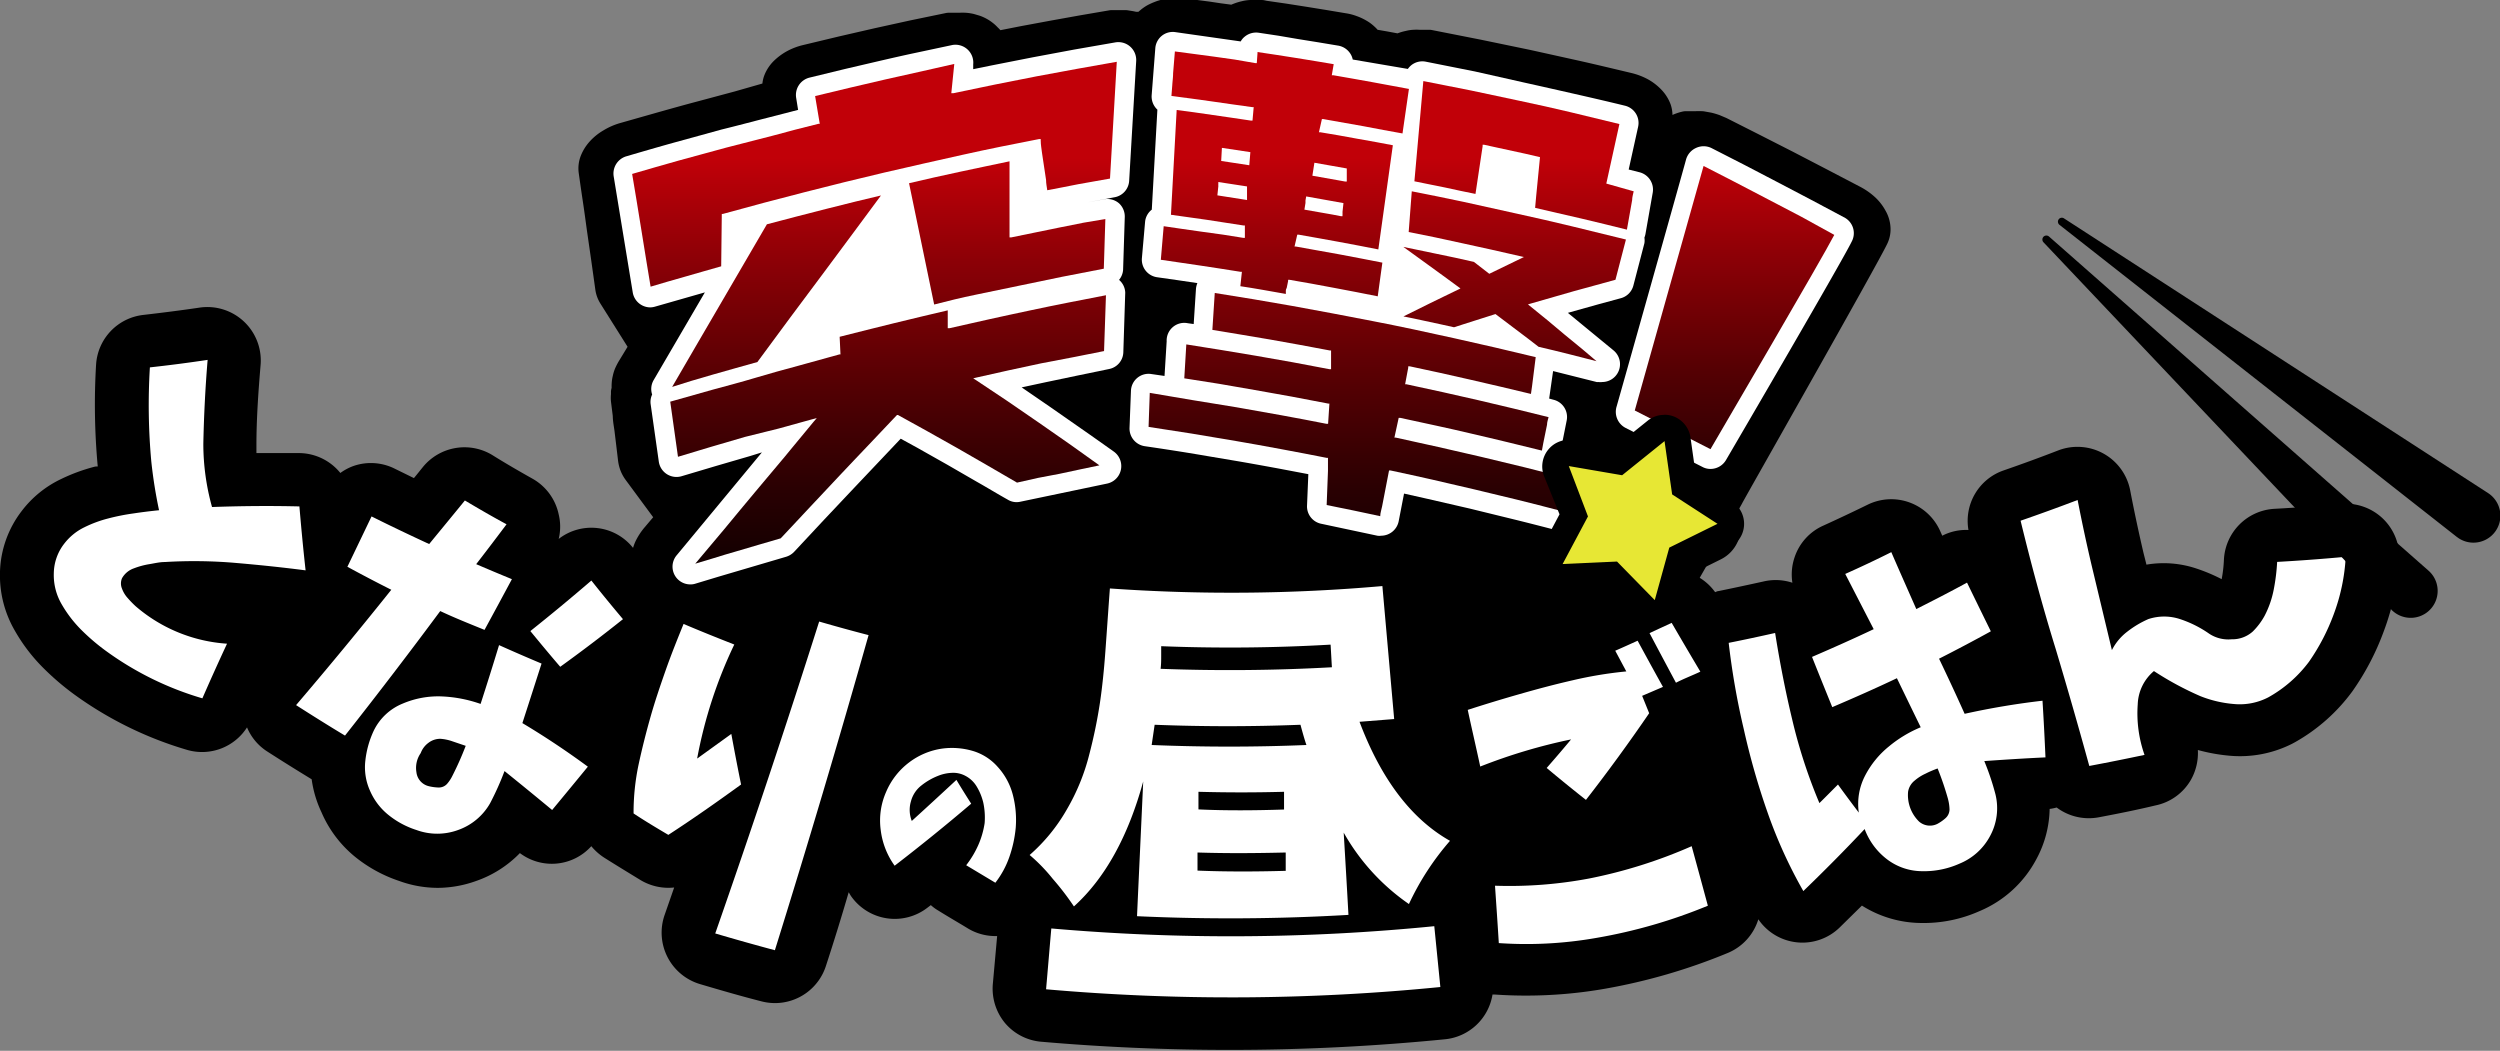
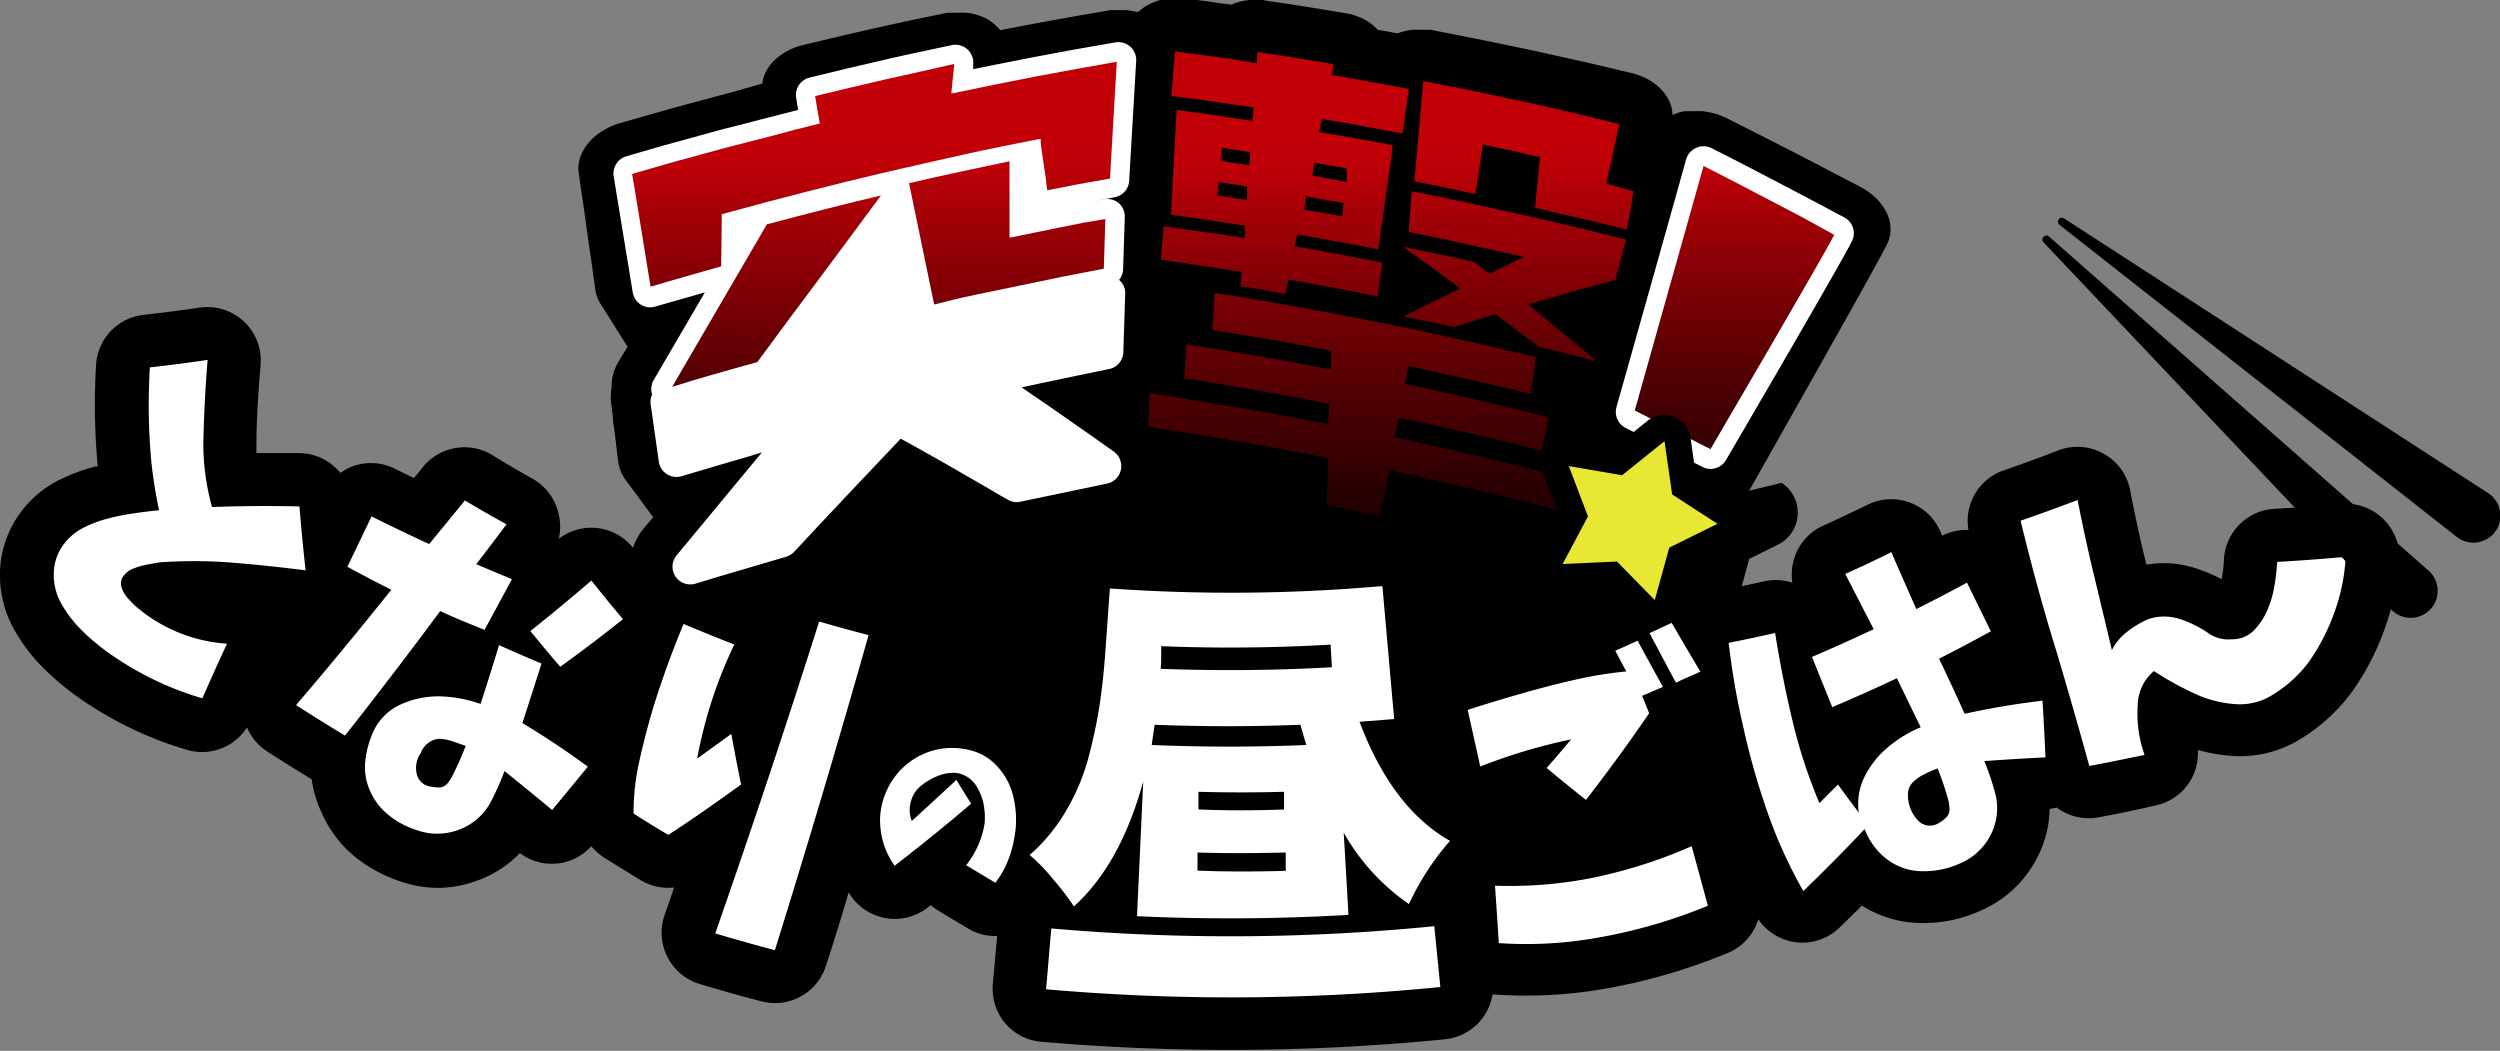
<svg xmlns="http://www.w3.org/2000/svg" xmlns:xlink="http://www.w3.org/1999/xlink" preserveAspectRatio="xMinYMid" viewBox="0 0 210 88.27">
  <rect x="0" y="0" width="210" height="88.27" fill="#808080" stroke="none" />
  <linearGradient id="a" gradientUnits="userSpaceOnUse" x1="145.7" x2="145.7" y1="50.15" y2="13.51">
    <stop offset="0" stop-color="#070000" />
    <stop offset=".11" stop-color="#100000" />
    <stop offset=".29" stop-color="#2a0002" />
    <stop offset=".51" stop-color="#530003" />
    <stop offset=".78" stop-color="#8c0006" />
    <stop offset="1" stop-color="#c10008" />
  </linearGradient>
  <linearGradient id="b" x1="73.5" x2="73.5" xlink:href="#a" y1="51.94" y2="13.31" />
  <linearGradient id="c" x1="84.56" x2="84.56" xlink:href="#a" y1="51.74" y2="13.45" />
  <linearGradient id="d" x1="65.24" x2="65.24" xlink:href="#a" y1="51.85" y2="13.57" />
  <linearGradient id="e" x1="74.59" x2="74.59" xlink:href="#a" y1="52.23" y2="13.64" />
  <linearGradient id="f" x1="107.93" x2="107.93" xlink:href="#a" y1="52.03" y2="13.31" />
  <linearGradient id="g" x1="128.04" x2="128.04" xlink:href="#a" y1="51.61" y2="13.29" />
  <linearGradient id="h" x1="127.21" x2="127.21" xlink:href="#a" y1="51.68" y2="13.52" />
  <linearGradient id="i" x1="114.27" x2="114.27" xlink:href="#a" y1="52.27" y2="13.61" />
-   <path d="m144.84 41.72-2.28-1.49-.38-2.66a3 3 0 0 0 -4.84-1.91l-2.11 1.69-2.68-.46a2.92 2.92 0 0 0 -.51 0 3 3 0 0 0 -2.31 1.09 3 3 0 0 0 -.49 3l1 2.52-1.28 2.41a3 3 0 0 0 2.65 4.39h.14l2.74-.13 1.9 1.95a3 3 0 0 0 2.15.9 3.2 3.2 0 0 0 .75-.09 3 3 0 0 0 2.14-2.12l.71-2.63 2.42-1.2a3 3 0 0 0 .31-5.19z" />
+   <path d="m144.84 41.72-2.28-1.49-.38-2.66a3 3 0 0 0 -4.84-1.91a2.92 2.92 0 0 0 -.51 0 3 3 0 0 0 -2.31 1.09 3 3 0 0 0 -.49 3l1 2.52-1.28 2.41a3 3 0 0 0 2.65 4.39h.14l2.74-.13 1.9 1.95a3 3 0 0 0 2.15.9 3.2 3.2 0 0 0 .75-.09 3 3 0 0 0 2.14-2.12l.71-2.63 2.42-1.2a3 3 0 0 0 .31-5.19z" />
  <path d="m157.51 18.18a3.38 3.38 0 0 0 -.67-.87 4.89 4.89 0 0 0 -1-.71l-2.89-1.51-2.83-1.47-2.79-1.42-2.73-1.38-.52-.22a5.52 5.52 0 0 0 -.54-.16l-.56-.1a5.07 5.07 0 0 0 -.55 0h-.43-.21-.21a3.51 3.51 0 0 0 -.67.22 2.44 2.44 0 0 0 -.54.33 2.08 2.08 0 0 0 -.41.43 1.62 1.62 0 0 0 -.25.51v-.13l-.47 1.3-.1-.06-.14-.04-.11-.05.15-.72c0-.23.09-.47.14-.7s.09-.47.14-.71.09-.46.14-.69a1.85 1.85 0 0 0 -.07-.93 2.57 2.57 0 0 0 -.53-.85 3.73 3.73 0 0 0 -.89-.7 4.74 4.74 0 0 0 -1.18-.45c-1.43-.34-2.84-.68-4.26-1l-4.2-.93-4.15-.86-4.11-.81h-.22-.21-.43a3.4 3.4 0 0 0 -.45 0 2.13 2.13 0 0 0 -.44.07 3.25 3.25 0 0 0 -.42.11 3.52 3.52 0 0 0 -.39.16l-.59-.11-.59-.11-.58-.1-.59-.1a2.12 2.12 0 0 0 -.39-.46 2.58 2.58 0 0 0 -.52-.38 3.65 3.65 0 0 0 -.63-.29 3.4 3.4 0 0 0 -.73-.19l-1.67-.28-1.67-.27-1.66-.26-1.66-.24-.23-.05h-.49a4.07 4.07 0 0 0 -.5 0 2.64 2.64 0 0 0 -.49.08 3.64 3.64 0 0 0 -.47.14 3.3 3.3 0 0 0 -.43.19h-.06-.06l-1.06-.14-1-.15-1-.13-1-.14h-.57a4.53 4.53 0 0 0 -.52 0l-.51.09a3.37 3.37 0 0 0 -.48.15 4.68 4.68 0 0 0 -.45.2 2.26 2.26 0 0 0 -.26.16 1.84 1.84 0 0 0 -.22.17 1.9 1.9 0 0 0 -.21.19 1.63 1.63 0 0 0 -.17.2 3.2 3.2 0 0 0 -.67-.01l-.38-.08-.44-.07h-.45-.38-.18-.19l-2.45.42-2.45.44-2.48.46-2.49.49a1.63 1.63 0 0 0 -.13-.37 1.85 1.85 0 0 0 -.27-.29 2.16 2.16 0 0 0 -.31-.29 2.65 2.65 0 0 0 -.39-.26 2.87 2.87 0 0 0 -.4-.18l-.44-.13a3.4 3.4 0 0 0 -.46-.07 3.87 3.87 0 0 0 -.48 0h-.47-.23-.24l-3 .62-3 .66-3 .69-3 .72a4.5 4.5 0 0 0 -1.13.44 4.13 4.13 0 0 0 -.86.65 2.48 2.48 0 0 0 -.53.8 1.75 1.75 0 0 0 -.11.87v.25l-3.04.87-3.17.85c-1.06.28-2.13.58-3.2.88l-3.24.92a4.72 4.72 0 0 0 -1.19.52 3.78 3.78 0 0 0 -.92.74 3 3 0 0 0 -.56.89 1.92 1.92 0 0 0 -.12.94c.11.78.22 1.56.34 2.35s.23 1.61.34 2.42l.36 2.5c.12.85.24 1.7.36 2.57a2 2 0 0 0 .16.53 1.88 1.88 0 0 0 .27.42 1.49 1.49 0 0 1 -.15-.2l2.61 4.15c-.1.15-.19.3-.28.46l-.79 1.3a4.78 4.78 0 0 0 -.23.45 2.44 2.44 0 0 0 -.14.46 2.34 2.34 0 0 0 -.07.45 3.1 3.1 0 0 0 0 .43l-.06.25v.25a2.09 2.09 0 0 0 0 .5l.15 1.2c0 .41.09.82.14 1.22l.15 1.24.15 1.26a2.57 2.57 0 0 0 .16.62 2.43 2.43 0 0 0 .31.54l2.76 3.74-.22.26-1 1.18a4.5 4.5 0 0 0 -.65 1 3.52 3.52 0 0 0 -.27 1.07 3 3 0 0 0 0 1 2.53 2.53 0 0 0 .44.94 3.06 3.06 0 0 0 .35.37 2.61 2.61 0 0 1 -.24-.23l18.45 22.1a3.61 3.61 0 0 0 .35.33 2.38 2.38 0 0 0 .88.39 2.63 2.63 0 0 0 .49 0h.22.23.22l.23-.07 1.16-.4 1.15-.4 1.15-.4 1.14-.38a2.78 2.78 0 0 0 .4-.16l.36-.22.33-.28a2.21 2.21 0 0 0 .28-.32l1.08-1.41c.36-.47.71-.94 1.07-1.4l1-1.37 1-1.35 1.13.72 1.15.73 1.15.74 1.16.76a2.28 2.28 0 0 0 .3.17 2.19 2.19 0 0 0 .33.12l.34.08h.36.16.16.16.16l1.14-.29 1.13-.29 1.14-.27 1.14-.27a2.5 2.5 0 0 0 .64-.25 2.36 2.36 0 0 0 .54-.4 2.29 2.29 0 0 0 .41-.52 2.81 2.81 0 0 0 .26-.62.3.3 0 0 1 0-.1s0-.06 0-.1 0-.06 0-.09a.31.31 0 0 1 0-.1l1.7.31 1.71.32 1.71.34 1.71.36v.77a2.42 2.42 0 0 0 .1.85 2.55 2.55 0 0 0 .39.75 2.49 2.49 0 0 0 .63.58 2.61 2.61 0 0 0 .82.35l.73.17.73.17.74.18.73.18h.15.15.3.35l.33-.07a1.75 1.75 0 0 0 .32-.12 2.1 2.1 0 0 0 .3-.15 3 3 0 0 0 .35-.27c.1-.1.2-.21.29-.32a2.77 2.77 0 0 0 .22-.37 2 2 0 0 0 .15-.41l.13-.47 1.55.42 1.59.43 1.6.46 1.6.47a2.57 2.57 0 0 0 .12.55 3.22 3.22 0 0 0 .25.53 2.35 2.35 0 0 0 .36.47 2.68 2.68 0 0 0 .48.4l.85.58.87.59.87.59.87.6.36.21.39.16a2.59 2.59 0 0 0 .4.09 2.69 2.69 0 0 0 .4 0h.26.13.12a1.63 1.63 0 0 0 .39-.13 2 2 0 0 0 .36-.18 2.51 2.51 0 0 0 .32-.25 3.58 3.58 0 0 0 .26-.29s17.63-30.76 17.63-30.82 11.43-20.16 12.18-21.79a1.79 1.79 0 0 0 .15-.91 2.15 2.15 0 0 0 -.29-.91z" stroke="#000" stroke-linecap="round" stroke-linejoin="round" stroke-width="1.997" />
  <path d="m200.18 43.58a4.5 4.5 0 0 0 -3.54-1.25c-1.86.17-3.74.31-5.58.41a4.5 4.5 0 0 0 -4.25 4.26 11.26 11.26 0 0 1 -.19 1.65 14.5 14.5 0 0 0 -2.11-.89 8.65 8.65 0 0 0 -4.21-.33c-.08-.34-.17-.68-.25-1-.4-1.72-.78-3.49-1.12-5.27a4.51 4.51 0 0 0 -6-3.34c-1.52.59-3.08 1.16-4.64 1.7a4.48 4.48 0 0 0 -2.94 5 4.32 4.32 0 0 0 -2.2.48l-.17-.38a4.5 4.5 0 0 0 -6.09-2.23q-1.86.91-3.75 1.77a4.44 4.44 0 0 0 -2.38 2.61 4.5 4.5 0 0 0 -.2 2.18 4.48 4.48 0 0 0 -2.41-.11c-1.26.28-2.53.55-3.79.81-.1 0-.19.06-.29.09a4.47 4.47 0 0 0 -5.53-1.44l-1.8.83a4.38 4.38 0 0 0 -1 .65l-1.82.82a4.48 4.48 0 0 0 -2.18 2.07l-.63.14c-1.55.37-3.11.77-4.63 1.21s-3 .89-4.51 1.38a4.45 4.45 0 0 0 -.71.3l-.61-6.87a4.49 4.49 0 0 0 -4.87-4.08 139.19 139.19 0 0 1 -22.18.2 4.54 4.54 0 0 0 -3.32 1.05 4.47 4.47 0 0 0 -1.53 3.08l-.38 5.31c-.1 1.43-.24 2.74-.41 3.91-.15 1-.37 2.1-.67 3.33-.06-.07-.1-.14-.16-.2a9 9 0 0 0 -4.27-2.66 10.47 10.47 0 0 0 -4.3-.3 10.12 10.12 0 0 0 -2.6.71c.45-1.54.89-3.07 1.32-4.6a4.48 4.48 0 0 0 -3.19-5.58q-2-.52-4-1.11a4.49 4.49 0 0 0 -5.49 2.81 4.42 4.42 0 0 0 -1.29-.7c-1.38-.53-2.77-1.1-4.14-1.68a4.47 4.47 0 0 0 -3.46 0 4 4 0 0 0 -.46.24c-.69-.84-1.39-1.68-2.06-2.52a4.47 4.47 0 0 0 -6.26-.77 4.35 4.35 0 0 0 0-2.06 4.5 4.5 0 0 0 -2.2-3c-1.14-.64-2.28-1.3-3.4-2a4.51 4.51 0 0 0 -5.79 1c-.26.32-.51.64-.77.95l-1.61-.79a4.47 4.47 0 0 0 -3.46-.23 4.37 4.37 0 0 0 -1.11.59 4.5 4.5 0 0 0 -3.38-1.67c-1.21 0-2.44 0-3.67 0 0-.21 0-.43 0-.64 0-2.23.16-4.5.35-6.76a4.49 4.49 0 0 0 -5.13-4.82c-1.55.23-3.13.43-4.69.61a4.48 4.48 0 0 0 -4 4.19 56.6 56.6 0 0 0 .14 8.54l-.21.01a15.19 15.19 0 0 0 -2.89 1.06 9 9 0 0 0 -3.29 2.68 8.78 8.78 0 0 0 -1.82 5.07 9.27 9.27 0 0 0 1.26 5 14.59 14.59 0 0 0 2.42 3.15 22 22 0 0 0 2.69 2.28 31 31 0 0 0 9.38 4.57 4.48 4.48 0 0 0 5-1.9 4.42 4.42 0 0 0 1.66 2c1.24.8 2.51 1.59 3.77 2.36a9.43 9.43 0 0 0 .82 2.76 9.84 9.84 0 0 0 2.86 3.78 11.86 11.86 0 0 0 3.67 2 9.52 9.52 0 0 0 3.27.58 9.64 9.64 0 0 0 3.2-.58 9.39 9.39 0 0 0 3.67-2.34 4.46 4.46 0 0 0 6-.58 4.71 4.71 0 0 0 1.14 1c1 .63 2 1.24 3 1.85a4.55 4.55 0 0 0 2.82.62l-.81 2.33a4.51 4.51 0 0 0 3 5.79c1.69.5 3.41 1 5.13 1.44a4.6 4.6 0 0 0 1.15.15 4.5 4.5 0 0 0 4.29-3.16q1-3.06 1.9-6.15c.08.12.14.25.23.37a4.48 4.48 0 0 0 6.38.93l.29-.22a3.64 3.64 0 0 0 .63.46c.83.52 1.67 1 2.52 1.52a4.46 4.46 0 0 0 2.27.62h.15l-.36 4a4.53 4.53 0 0 0 1 3.28 4.47 4.47 0 0 0 3 1.59c5.28.46 10.59.69 15.9.69q9.06 0 18.07-.89a4.49 4.49 0 0 0 4-3.76 1.13 1.13 0 0 0 .18 0c.87.06 1.74.09 2.62.09a38.36 38.36 0 0 0 6.67-.58 49.24 49.24 0 0 0 10.29-3 4.47 4.47 0 0 0 2.57-2.83 4.48 4.48 0 0 0 6.83.69l1.87-1.84a9.45 9.45 0 0 0 4.89 1.46 11.52 11.52 0 0 0 5-1 9.58 9.58 0 0 0 4.77-4.37 9.18 9.18 0 0 0 1.11-4.21 4.12 4.12 0 0 0 .59-.12 4.48 4.48 0 0 0 2.68.9 4.54 4.54 0 0 0 .82-.07c1.59-.3 3.2-.62 4.78-1a4.47 4.47 0 0 0 3-2.16 4.59 4.59 0 0 0 .58-2.5 15 15 0 0 0 2.66.48 9.7 9.7 0 0 0 5.25-1l.26-.14a15.21 15.21 0 0 0 4.81-4.27 21.68 21.68 0 0 0 2.64-5.05 21 21 0 0 0 1.3-6.12 4.49 4.49 0 0 0 -1.36-3.32z" />
  <g fill="#fff">
    <path d="m12.59 30.86c1.64-.18 3.25-.39 4.85-.63q-.29 3.52-.36 7.05a19.78 19.78 0 0 0 .73 5.31c2.48-.09 4.92-.11 7.34-.05.15 1.78.32 3.57.52 5.37-1.92-.25-3.85-.45-5.82-.62a40.8 40.8 0 0 0 -6-.08c-.44 0-.88.11-1.31.18a6.48 6.48 0 0 0 -1.29.35 1.83 1.83 0 0 0 -1 .83 1.12 1.12 0 0 0 0 .88 2.36 2.36 0 0 0 .48.79 8.4 8.4 0 0 0 .66.68 13.06 13.06 0 0 0 7.68 3.15q-1.07 2.3-2.07 4.59a26.32 26.32 0 0 1 -8-3.91 17.65 17.65 0 0 1 -2.14-1.81 10.38 10.38 0 0 1 -1.69-2.2 4.86 4.86 0 0 1 -.65-2.6 4.14 4.14 0 0 1 .89-2.49 4.72 4.72 0 0 1 1.68-1.36 10.18 10.18 0 0 1 2-.74 18.31 18.31 0 0 1 2.11-.42q1.06-.16 2.16-.27a40 40 0 0 1 -.65-4.09 52.22 52.22 0 0 1 -.12-7.91z" />
    <path d="m31.21 43.38c1.6.8 3.22 1.57 4.84 2.32 1-1.22 2-2.43 3-3.66 1.16.69 2.33 1.37 3.5 2-.84 1.12-1.69 2.24-2.55 3.35 1 .43 2 .85 3 1.26q-1.14 2.13-2.3 4.26c-1.25-.51-2.49-1-3.72-1.58q-3.93 5.3-8 10.46c-1.38-.83-2.75-1.69-4.11-2.56q4.08-4.78 8-9.69c-1.24-.62-2.47-1.27-3.69-1.93q1.01-2.1 2.03-4.23zm10.71 10.81c1.18.53 2.38 1.05 3.57 1.55-.54 1.68-1.08 3.37-1.61 5q2.81 1.68 5.5 3.66-1.5 1.83-3 3.64-2-1.66-4-3.27a23.86 23.86 0 0 1 -1.21 2.7 5 5 0 0 1 -2.69 2.25 5.08 5.08 0 0 1 -3.5 0 7.22 7.22 0 0 1 -2.32-1.24 5.31 5.31 0 0 1 -1.58-2.06 4.8 4.8 0 0 1 -.39-2.53 7.94 7.94 0 0 1 .69-2.48 4.64 4.64 0 0 1 2.45-2.31 7.61 7.61 0 0 1 3.3-.6 11.22 11.22 0 0 1 3.24.63q.79-2.44 1.55-4.94zm-3.92 10.98a26 26 0 0 0 1.12-2.52l-1.12-.38a3.83 3.83 0 0 0 -1-.21 1.62 1.62 0 0 0 -1 .33 1.88 1.88 0 0 0 -.66.87 2.18 2.18 0 0 0 -.36 1.61 1.36 1.36 0 0 0 1 1.16 3.87 3.87 0 0 0 .84.12.93.93 0 0 0 .73-.3 3.07 3.07 0 0 0 .45-.68zm11.68-16.4c.86 1.09 1.75 2.17 2.65 3.24q-2.58 2.06-5.27 4c-.86-1-1.69-2-2.51-3q2.6-2.07 5.12-4.24z" />
    <path d="m57.42 52.41c1.41.6 2.83 1.17 4.26 1.73a38.24 38.24 0 0 0 -3.12 9.58l2.87-2.07c.26 1.41.53 2.83.82 4.25-2 1.45-4 2.86-6.11 4.23-1-.59-2-1.19-2.92-1.8a19.48 19.48 0 0 1 .42-4.1c.29-1.35.63-2.69 1-4s.82-2.63 1.28-3.94.98-2.6 1.5-3.88zm2.66 26q4.56-13.05 8.73-26.2c1.38.4 2.76.78 4.15 1.14q-3.76 13.29-7.87 26.47-2.5-.67-5.01-1.41z" />
    <path d="m80.34 65.51c.4.67.82 1.34 1.24 2q-3.12 2.66-6.43 5.21a6.43 6.43 0 0 1 -1.17-3 5.94 5.94 0 0 1 .45-3.19 6.07 6.07 0 0 1 1.94-2.49 6 6 0 0 1 2.79-1.16 6.19 6.19 0 0 1 2.49.18 4.48 4.48 0 0 1 2.15 1.35 5.55 5.55 0 0 1 1.28 2.36 8.38 8.38 0 0 1 .24 2.77 10.3 10.3 0 0 1 -.54 2.46 7.59 7.59 0 0 1 -1.17 2.15l-2.45-1.47a8.1 8.1 0 0 0 1-1.66 7.25 7.25 0 0 0 .55-1.88 6 6 0 0 0 -.11-1.7 4.73 4.73 0 0 0 -.6-1.44 2.4 2.4 0 0 0 -.89-.82 2.15 2.15 0 0 0 -1.16-.26 3.43 3.43 0 0 0 -1.15.25 5.39 5.39 0 0 0 -1.39.8 2.48 2.48 0 0 0 -.89 1.34 2.52 2.52 0 0 0 .07 1.65q1.89-1.72 3.75-3.45z" />
    <path d="m117.11 60.4-2.91.23c1.82 4.83 4.37 8.18 7.6 10a22.53 22.53 0 0 0 -3.45 5.31 18.06 18.06 0 0 1 -5.48-6q.21 3.47.4 6.91a169.69 169.69 0 0 1 -17.76.11c.17-3.77.35-7.55.52-11.32-1.26 4.61-3.2 8.13-5.82 10.5a22.56 22.56 0 0 0 -1.78-2.32 14.29 14.29 0 0 0 -1.94-2 14.82 14.82 0 0 0 3.12-3.82 17.69 17.69 0 0 0 1.89-4.63 41.84 41.84 0 0 0 .9-4.37q.28-1.91.45-4.26c.13-1.77.25-3.54.38-5.31a144.58 144.58 0 0 0 22.89-.2zm-29.24 22.7c.15-1.7.29-3.4.44-5.11a172.86 172.86 0 0 0 32.17-.19l.51 5.11a177.89 177.89 0 0 1 -33.12.19zm8.87-20.52q6.51.27 13 0c-.1-.28-.27-.84-.5-1.7q-6.12.24-12.25 0zm15-8.43q-7.09.41-14.2.13v.76c0 .38 0 .76-.05 1.14q7.2.27 14.39-.13c-.04-.63-.07-1.26-.11-1.9zm-3.88 13.85c0-.5 0-1 0-1.49q-3.58.1-7.19 0v1.48c2.33.11 4.77.09 7.19.01zm.14 5.13c0-.51 0-1 0-1.52-2.47.06-4.94.08-7.41 0v1.52c2.41.1 4.92.09 7.41.02z" />
    <path d="m123.29 59.63c1.45-.47 2.9-.91 4.37-1.33s2.93-.81 4.42-1.15a33.7 33.7 0 0 1 4.53-.75l-.93-1.74c.63-.27 1.26-.56 1.88-.84.7 1.29 1.41 2.59 2.13 3.88l-1.75.75.59 1.46q-2.52 3.69-5.31 7.28c-1.12-.88-2.22-1.78-3.3-2.68.69-.79 1.38-1.59 2.05-2.4a46.35 46.35 0 0 0 -7.63 2.28c-.34-1.59-.71-3.17-1.05-4.76zm2.29 14.77a36 36 0 0 0 7.93-.61 41.19 41.19 0 0 0 8.59-2.71q.68 2.48 1.36 5a43.92 43.92 0 0 1 -9.34 2.7 33.91 33.91 0 0 1 -8.22.44c-.1-1.64-.21-3.22-.32-4.82zm15.2-17.05q-1.12-2.09-2.22-4.17l1.86-.86q1.19 2.05 2.41 4.1c-.68.32-1.37.58-2.05.93z" />
    <path d="m145.21 54c1.31-.26 2.61-.54 3.9-.83.39 2.45.86 4.88 1.44 7.29a43.92 43.92 0 0 0 2.28 7c.53-.52 1-1 1.56-1.56.57.79 1.16 1.58 1.75 2.36a5.14 5.14 0 0 1 .53-3.11 7.72 7.72 0 0 1 2-2.45 10.38 10.38 0 0 1 2.67-1.61q-1-2.05-2-4.12c-1.79.85-3.6 1.65-5.43 2.43-.57-1.41-1.14-2.81-1.7-4.22 1.74-.75 3.47-1.52 5.18-2.33l-2.39-4.64q2-.89 3.87-1.83c.69 1.6 1.4 3.19 2.1 4.78 1.43-.72 2.85-1.45 4.26-2.22q1 2.06 2 4.09-2.16 1.19-4.35 2.3c.74 1.54 1.46 3.09 2.15 4.63a64.18 64.18 0 0 1 6.54-1.1c.1 1.59.18 3.17.25 4.76-1.72.08-3.43.19-5.14.31a21.39 21.39 0 0 1 .94 2.8 4.89 4.89 0 0 1 -.44 3.47 5.08 5.08 0 0 1 -2.59 2.35 7.28 7.28 0 0 1 -3.13.63 4.89 4.89 0 0 1 -2.95-1 5.68 5.68 0 0 1 -1.88-2.54c-1.66 1.77-3.38 3.5-5.15 5.21a39.75 39.75 0 0 1 -3-6.59 61.09 61.09 0 0 1 -2-7 62.83 62.83 0 0 1 -1.27-7.26zm18.43 13.14a24.73 24.73 0 0 0 -.88-2.59c-.35.13-.69.27-1 .43a3.84 3.84 0 0 0 -.93.59 1.5 1.5 0 0 0 -.55.93 3.11 3.11 0 0 0 .92 2.51 1.39 1.39 0 0 0 1.55.19 3.55 3.55 0 0 0 .67-.47 1 1 0 0 0 .34-.72 3.69 3.69 0 0 0 -.12-.86z" />
    <path d="m169.73 43.74q2.4-.83 4.79-1.74.53 2.73 1.16 5.42.87 3.63 1.72 7.19a4.49 4.49 0 0 1 1.29-1.55 8.21 8.21 0 0 1 1.78-1.06 4.25 4.25 0 0 1 2.64 0 9.45 9.45 0 0 1 2.46 1.23 2.91 2.91 0 0 0 1.89.47 2.57 2.57 0 0 0 1.77-.65 5.68 5.68 0 0 0 1-1.33 8.07 8.07 0 0 0 .76-2.18 16.62 16.62 0 0 0 .29-2.34q2.87-.16 5.76-.43a16.16 16.16 0 0 1 -1 4.81 17.62 17.62 0 0 1 -2.08 4 10.83 10.83 0 0 1 -3.43 3 5.2 5.2 0 0 1 -2.85.56 9.8 9.8 0 0 1 -2.84-.66 26 26 0 0 1 -3.91-2.11 3.81 3.81 0 0 0 -1.36 2.79 10.49 10.49 0 0 0 .57 4.25c-1.55.33-3.1.64-4.64.93q-1.35-4.91-2.81-9.79c-1.1-3.55-2.07-7.15-2.96-10.81z" />
    <path d="m94.34 22.68.14-4.42a1.51 1.51 0 0 0 -.48-1.18 1.5 1.5 0 0 0 -1.25-.34l-1.41.26 2.28-.43a1.49 1.49 0 0 0 1.23-1.39l.59-10.06a1.5 1.5 0 0 0 -1.75-1.56l-3.44.6-3.48.65-3.5.69-1.52.31v-.41a1.5 1.5 0 0 0 -1.75-1.62l-3 .64c-1 .21-2 .44-3 .67l-3 .7-3 .73a1.5 1.5 0 0 0 -1.12 1.71l.16 1-2.52.65c-1.3.33-2.6.68-3.91 1l-4 1.1c-1.33.37-2.67.76-4 1.15a1.51 1.51 0 0 0 -1.06 1.69l1.6 9.74a1.5 1.5 0 0 0 1.47 1.26 1.55 1.55 0 0 0 .43-.07l4.16-1.19-4.31 7.38a1.48 1.48 0 0 0 -.12 1.2 1.47 1.47 0 0 0 -.13.78l.69 4.86a1.5 1.5 0 0 0 1.92 1.22l2.89-.86 2.85-.83 1-.31-7.14 8.62a1.49 1.49 0 0 0 1.14 2.47 1.31 1.31 0 0 0 .44-.07l1.92-.58 5.67-1.67a1.56 1.56 0 0 0 .68-.42l2.52-2.7 2.5-2.65 3.93-4.15 1.44.79 2.48 1.4 2.51 1.45c.85.48 1.7 1 2.56 1.48a1.42 1.42 0 0 0 1.08.17l7.27-1.52a1.5 1.5 0 0 0 .57-2.68c-.92-.65-1.83-1.3-2.74-1.93l-2.68-1.87-2.33-1.6 2-.43 2.67-.56 2.66-.55a1.48 1.48 0 0 0 1.21-1.42l.16-5a1.47 1.47 0 0 0 -.52-1.07 1.49 1.49 0 0 0 .34-.83z" />
    <path d="m155 18.31-2.89-1.54-2.84-1.49-2.78-1.45-2.74-1.4a1.5 1.5 0 0 0 -1.29 0 1.52 1.52 0 0 0 -.84 1c-.46 1.7-5.78 20.58-5.84 20.77a1.52 1.52 0 0 0 .76 1.74l6.46 3.28a1.4 1.4 0 0 0 .68.17 1.51 1.51 0 0 0 1.3-.74c1-1.71 9.8-16.77 10.57-18.37a1.49 1.49 0 0 0 -.55-1.97z" />
-     <path d="m131.18 44.69a1.54 1.54 0 0 0 1.17-.17 1.5 1.5 0 0 0 .68-1l.65-3a1.61 1.61 0 0 0 -1.2-1.8h-.14l-.17-.05-1.17-.34.6-3a1.49 1.49 0 0 0 -1.1-1.75l-.37-.1.33-2.31 3.66.92a.66.66 0 0 0 .15 0 1.12 1.12 0 0 0 .32 0 1.5 1.5 0 0 0 .93-2.67l-.06-.05-3.76-3.09.85-.24 1.79-.5 1.77-.48a1.49 1.49 0 0 0 1.09-1.06l.93-3.57a1.52 1.52 0 0 0 0-.47 1.58 1.58 0 0 0 .09-.31l.61-3.47a1.5 1.5 0 0 0 -1.11-1.71l-.91-.23.79-3.58a1.49 1.49 0 0 0 -1.1-1.78c-1.43-.35-2.86-.68-4.27-1s-2.82-.64-4.22-.95l-4.13-.93-4.12-.82a1.49 1.49 0 0 0 -1.19.28 1.62 1.62 0 0 0 -.31.33l-4.63-.79a1.42 1.42 0 0 0 -.24-.55 1.5 1.5 0 0 0 -1-.62l-1.68-.28-1.68-.27-1.64-.28-1.66-.25a1.5 1.5 0 0 0 -1.15.31 1.32 1.32 0 0 0 -.36.42l-5.48-.78a1.47 1.47 0 0 0 -1.14.3 1.49 1.49 0 0 0 -.55 1l-.31 4a1.5 1.5 0 0 0 .48 1.21l-.47 8.4a1.47 1.47 0 0 0 -.56 1l-.27 3.07a1.49 1.49 0 0 0 1.29 1.61l1.68.24 1.69.25a1.66 1.66 0 0 0 -.12.5l-.19 2.94-.5-.07a1.48 1.48 0 0 0 -1.77 1.52l-.18 2.91-1.17-.17a1.48 1.48 0 0 0 -1.65 1.43l-.12 3.1a1.5 1.5 0 0 0 1.28 1.54c1.24.18 2.47.37 3.71.57l3.74.63c1.25.21 2.5.44 3.76.67l2.53.48-.11 2.65a1.49 1.49 0 0 0 1.21 1.52l4.7 1a1.12 1.12 0 0 0 .32 0 1.51 1.51 0 0 0 1.47-1.22l.45-2.32 2 .45 3.52.81 3.55.87c1.19.29 2.39.6 3.59.91h.16z" />
  </g>
  <path d="m151.3 18.2-2.83-1.48-2.78-1.45-2.59-1.33c-.65 2.34-5.37 19.09-5.78 20.54l6.36 3.25c.8-1.38 9.37-16 10.4-18z" fill="url(#a)" />
  <path d="m87.87 15.12c0 .29.06.57.1.86l1.25-.24 1.37-.27 1.41-.25 1.24-.22.57-9.81-3.27.58-3.46.64-3.49.69-3.51.73h-.17l.25-2.46-2.78.63-3 .67-3 .7-2.91.7.39 2.33h-.11c-1.3.32-2.59.65-3.85 1l-3.9 1-4 1.09c-1.27.36-2.58.73-3.9 1.12.12.73.25 1.48.37 2.22l.39 2.4.46 2.85.33 2 1.42-.42 1.54-.44 1.53-.44 1.44-.41.05-4.4h.09c2.27-.63 4.57-1.24 6.84-1.82s4.48-1.13 6.7-1.65 4.39-1 6.57-1.49 4.31-.91 6.46-1.33h.13v.13c0 .35.07.7.11 1.05z" fill="url(#b)" />
  <path d="m81.94 24.76 3.66-.76 3.62-.75 3.5-.68.13-4.17-1.85.31-2 .4-2 .41-2.05.42h-.15v-6.39l-2 .42-2.17.46-2.19.48-2.08.48 2.11 10.19c1.09-.28 2.28-.58 3.47-.82z" fill="url(#c)" />
  <path d="m66.9 18.19-2.48.65-4.21 7.22-1.75 3-2 3.44 1.59-.5 1.88-.55 1.87-.53 1.82-.51 2.79-3.78 2.71-3.63 2.6-3.5 2.28-3.08-2.13.51-2.48.62z" fill="url(#d)" />
-   <path d="m61.83 46.32 1.9-.56 1.85-.54 2.51-2.68 2.46-2.62c.81-.85 1.6-1.7 2.4-2.53l2.33-2.46.07-.07h.08l2.46 1.36 2.49 1.4 2.52 1.45 2.53 1.47 1.78-.4 1.79-.34 1.82-.39 1.53-.32-2.45-1.75-2.67-1.86-2.62-1.8-2.61-1.74-.25-.16.29-.07 2.72-.61 2.7-.58 2.72-.52 2.56-.51.16-4.69-3.13.61c-1.1.22-2.2.44-3.31.68s-2.22.47-3.33.72-2.24.5-3.37.76h-.15v-1.5l-2.16.51-2.32.56-2.34.58-2.26.57.07 1.48h-.09l-3.51.97c-1.18.32-2.37.64-3.56 1s-2.39.67-3.6 1l-3.54 1 .65 4.63 2.76-.83 2.87-.84 2.82-.7 2.82-.78.39-.1-.26.3-2 2.42-.41.5-2.52 3c-.85 1-1.71 2.07-2.59 3.12l-2.43 2.89 1.53-.46c.63-.2 1.27-.39 1.9-.57z" fill="url(#e)" />
  <path d="m117.81 11.21.54-3.74-1.51-.28-1.62-.3-1.62-.29-1.6-.28h-.13l.16-.93-1.55-.26-1.66-.27-1.66-.26-1.53-.23v.09l-.06.84h-.13l-1.74-.3-1.7-.24-1.72-.23-1.59-.21-.15 1.84c0 .33-.05.66-.07 1l-.07.9 1.61.21 1.73.24 1.74.25 1.72.24h.11l-.1 1.13h-.13l-1.61-.24-1.59-.23-1.59-.23-1.45-.19-.48 8.8 1.43.2 1.56.22 1.55.24 1.56.24h.11v.11.2.73h-.13l-1.7-.27-1.74-.24-1.68-.24-1.57-.23-.24 2.82 1.57.23 1.7.25 1.71.26 1.71.27h.12l-.13 1.21.9.14 1 .17 1.92.34v-.19c0-.1 0-.2.07-.3l.06-.29.06-.3v-.11h.11l1.88.33 1.88.35 1.89.36 1.77.35.3-2.19.09-.64-1.74-.34-1.84-.35-1.84-.33-1.83-.33h-.13l.23-1h.12l1.69.3 1.71.31 1.7.32 1.59.31 1.22-8.75-1.43-.27-1.57-.28-1.54-.28-1.54-.26h-.13l.25-1.11h.11l1.69.3 1.69.3 1.69.32zm-13.06 5.59-2.49-.39.08-.77a1.64 1.64 0 0 1 0-.22v-.13l2.41.37zm.19-2.92-2.36-.36.06-1.1 2.39.36zm7.83 3.93a1.64 1.64 0 0 1 0 .22v.13h-.13l-.73-.14-2.34-.41.09-.56v-.21l.06-.34 3.13.56zm.36-3.66v.33.21.21.21.14h-.13l-.67-.12-2.09-.37.17-1.09z" fill="url(#f)" />
  <path d="m134.93 15.42 1.1-5c-1.39-.34-2.77-.67-4.13-1s-2.8-.64-4.2-.94-2.76-.59-4.14-.88l-4-.79-.75 8.42 1.23.25 1.34.27 1.34.29 1.22.25.3-2 .15-1 .15-1v-.13h.13l1.14.25 1.15.25 1.15.25 1.25.29-.32 3.26-.09 1 1.85.43 2 .46 2 .48 1.86.46.44-2.48c0-.25.08-.5.13-.74z" fill="url(#g)" />
  <path d="m132 19c-1.5-.36-3-.71-4.57-1.05s-3-.67-4.52-1-2.87-.59-4.32-.88l-.06.77-.2 2.65 2.23.45 2.35.51 2.37.52 2.38.54.35.08-2.91 1.41-1.29-1-1.61-.36-1.63-.34-1.63-.34-1.06-.22.79.57 1.27.92 1.28.93 1.46 1.07-.18.09-1.22.59-1.23.6-2.16 1.07.8.16 1.16.25 1.16.25 1.13.25.84-.27 2.64-.84 2.74 2.07.88.68 1.31.31 1.33.33 1.33.34.9.23-1.18-1-1.5-1.23-1.43-1.2-1.65-1.34.23-.07 1.81-.52 1.81-.52 1.79-.49 1.71-.47.88-3.38z" fill="url(#h)" />
  <path d="m131.93 40.91c0-.21.09-.43.13-.64l-.3-.08-3.67-.93-3.65-.88-3.61-.83-3.58-.79h-.12l.36-1.66h.13l3 .65c1 .22 2 .44 3 .68s2 .46 3 .71l2.9.71.12-.65.31-1.52c0-.22.08-.43.13-.64l-2.93-.72-3-.71-3-.68-3-.65h-.12l.2-1.07.06-.31v-.13h.13l2.55.55 2.57.58 2.59.6 2.47.59.09-.63.31-2.46c-2.3-.56-4.6-1.09-6.85-1.59s-4.57-1-6.85-1.44-4.51-.87-6.74-1.27-4.37-.75-6.52-1.09l-.2 3.1 2.36.39 2.49.42 2.51.45 2.51.47h.1v1.57h-.15l-3.07-.58-3.06-.54-3-.5-2.88-.46-.17 2.85 2.92.46 3 .52 3.08.55 3.09.59h.1l-.11 1.7h-.14c-1.23-.24-2.51-.49-3.79-.72l-3.77-.67-3.74-.61-3.54-.6-.1 2.86 3.62.56 3.75.63c1.2.21 2.47.43 3.78.68s2.53.47 3.81.73h.11v.1 1l-.11 2.86 1.07.22 1.18.24 1.18.25 1.07.23c0-.28.11-.56.16-.84l.58-3h.13c1.16.25 2.33.5 3.51.77s2.35.54 3.53.82l3.57.86c1.2.3 2.4.6 3.61.92l.49.13.3-1.42c0-.18.06-.44.11-.69z" fill="url(#i)" />
  <path d="m139 51.53a1.1 1.1 0 0 1 -.8-.34l-2.82-2.89-4.12.19a1.11 1.11 0 0 1 -.94-.52 1.12 1.12 0 0 1 0-1.12l1.89-3.57-1.43-3.77a1.08 1.08 0 0 1 .18-1.1 1.11 1.11 0 0 1 .86-.41h.19l4 .69 3.13-2.53a1.12 1.12 0 0 1 .7-.24 1.18 1.18 0 0 1 .41.07 1.12 1.12 0 0 1 .69.88l.57 4 3.39 2.21a1.12 1.12 0 0 1 -.11 1.93l-3.61 1.78-1.06 3.92a1.11 1.11 0 0 1 -.79.78 1 1 0 0 1 -.33.04z" fill="#e7e734" />
  <path d="m139.82 37.05.64 4.48 3.81 2.47-4.05 2-1.22 4.41-3.17-3.24-4.57.21 2.13-4-1.61-4.23 4.48.77 3.53-2.84m0-2.23a2.2 2.2 0 0 0 -1.4.5l-2.74 2.2-3.49-.6h-.38a2.21 2.21 0 0 0 -1.72.81 2.24 2.24 0 0 0 -.37 2.21l1.31 3.23-1.66 3.13a2.24 2.24 0 0 0 2 3.28h.1l3.57-.16 2.42 2.55a2.23 2.23 0 0 0 3.75-1l.93-3.43 3.15-1.57a2.23 2.23 0 0 0 .23-3.87l-3-1.93-.49-3.46a2.24 2.24 0 0 0 -1.36-1.74 2.17 2.17 0 0 0 -.82-.16z" />
  <path d="m172.13 19.88 31.87 28.06a2.26 2.26 0 1 1 -3 3.39.93.93 0 0 1 -.14-.14l-29.2-30.83a.34.34 0 0 1 0-.48.34.34 0 0 1 .47 0z" />
  <path d="m173.37 18.34 35.63 23.08a2.26 2.26 0 0 1 -2.46 3.8l-.17-.12-33.37-26.21a.34.34 0 0 1 -.06-.48.33.33 0 0 1 .43-.07z" />
</svg>